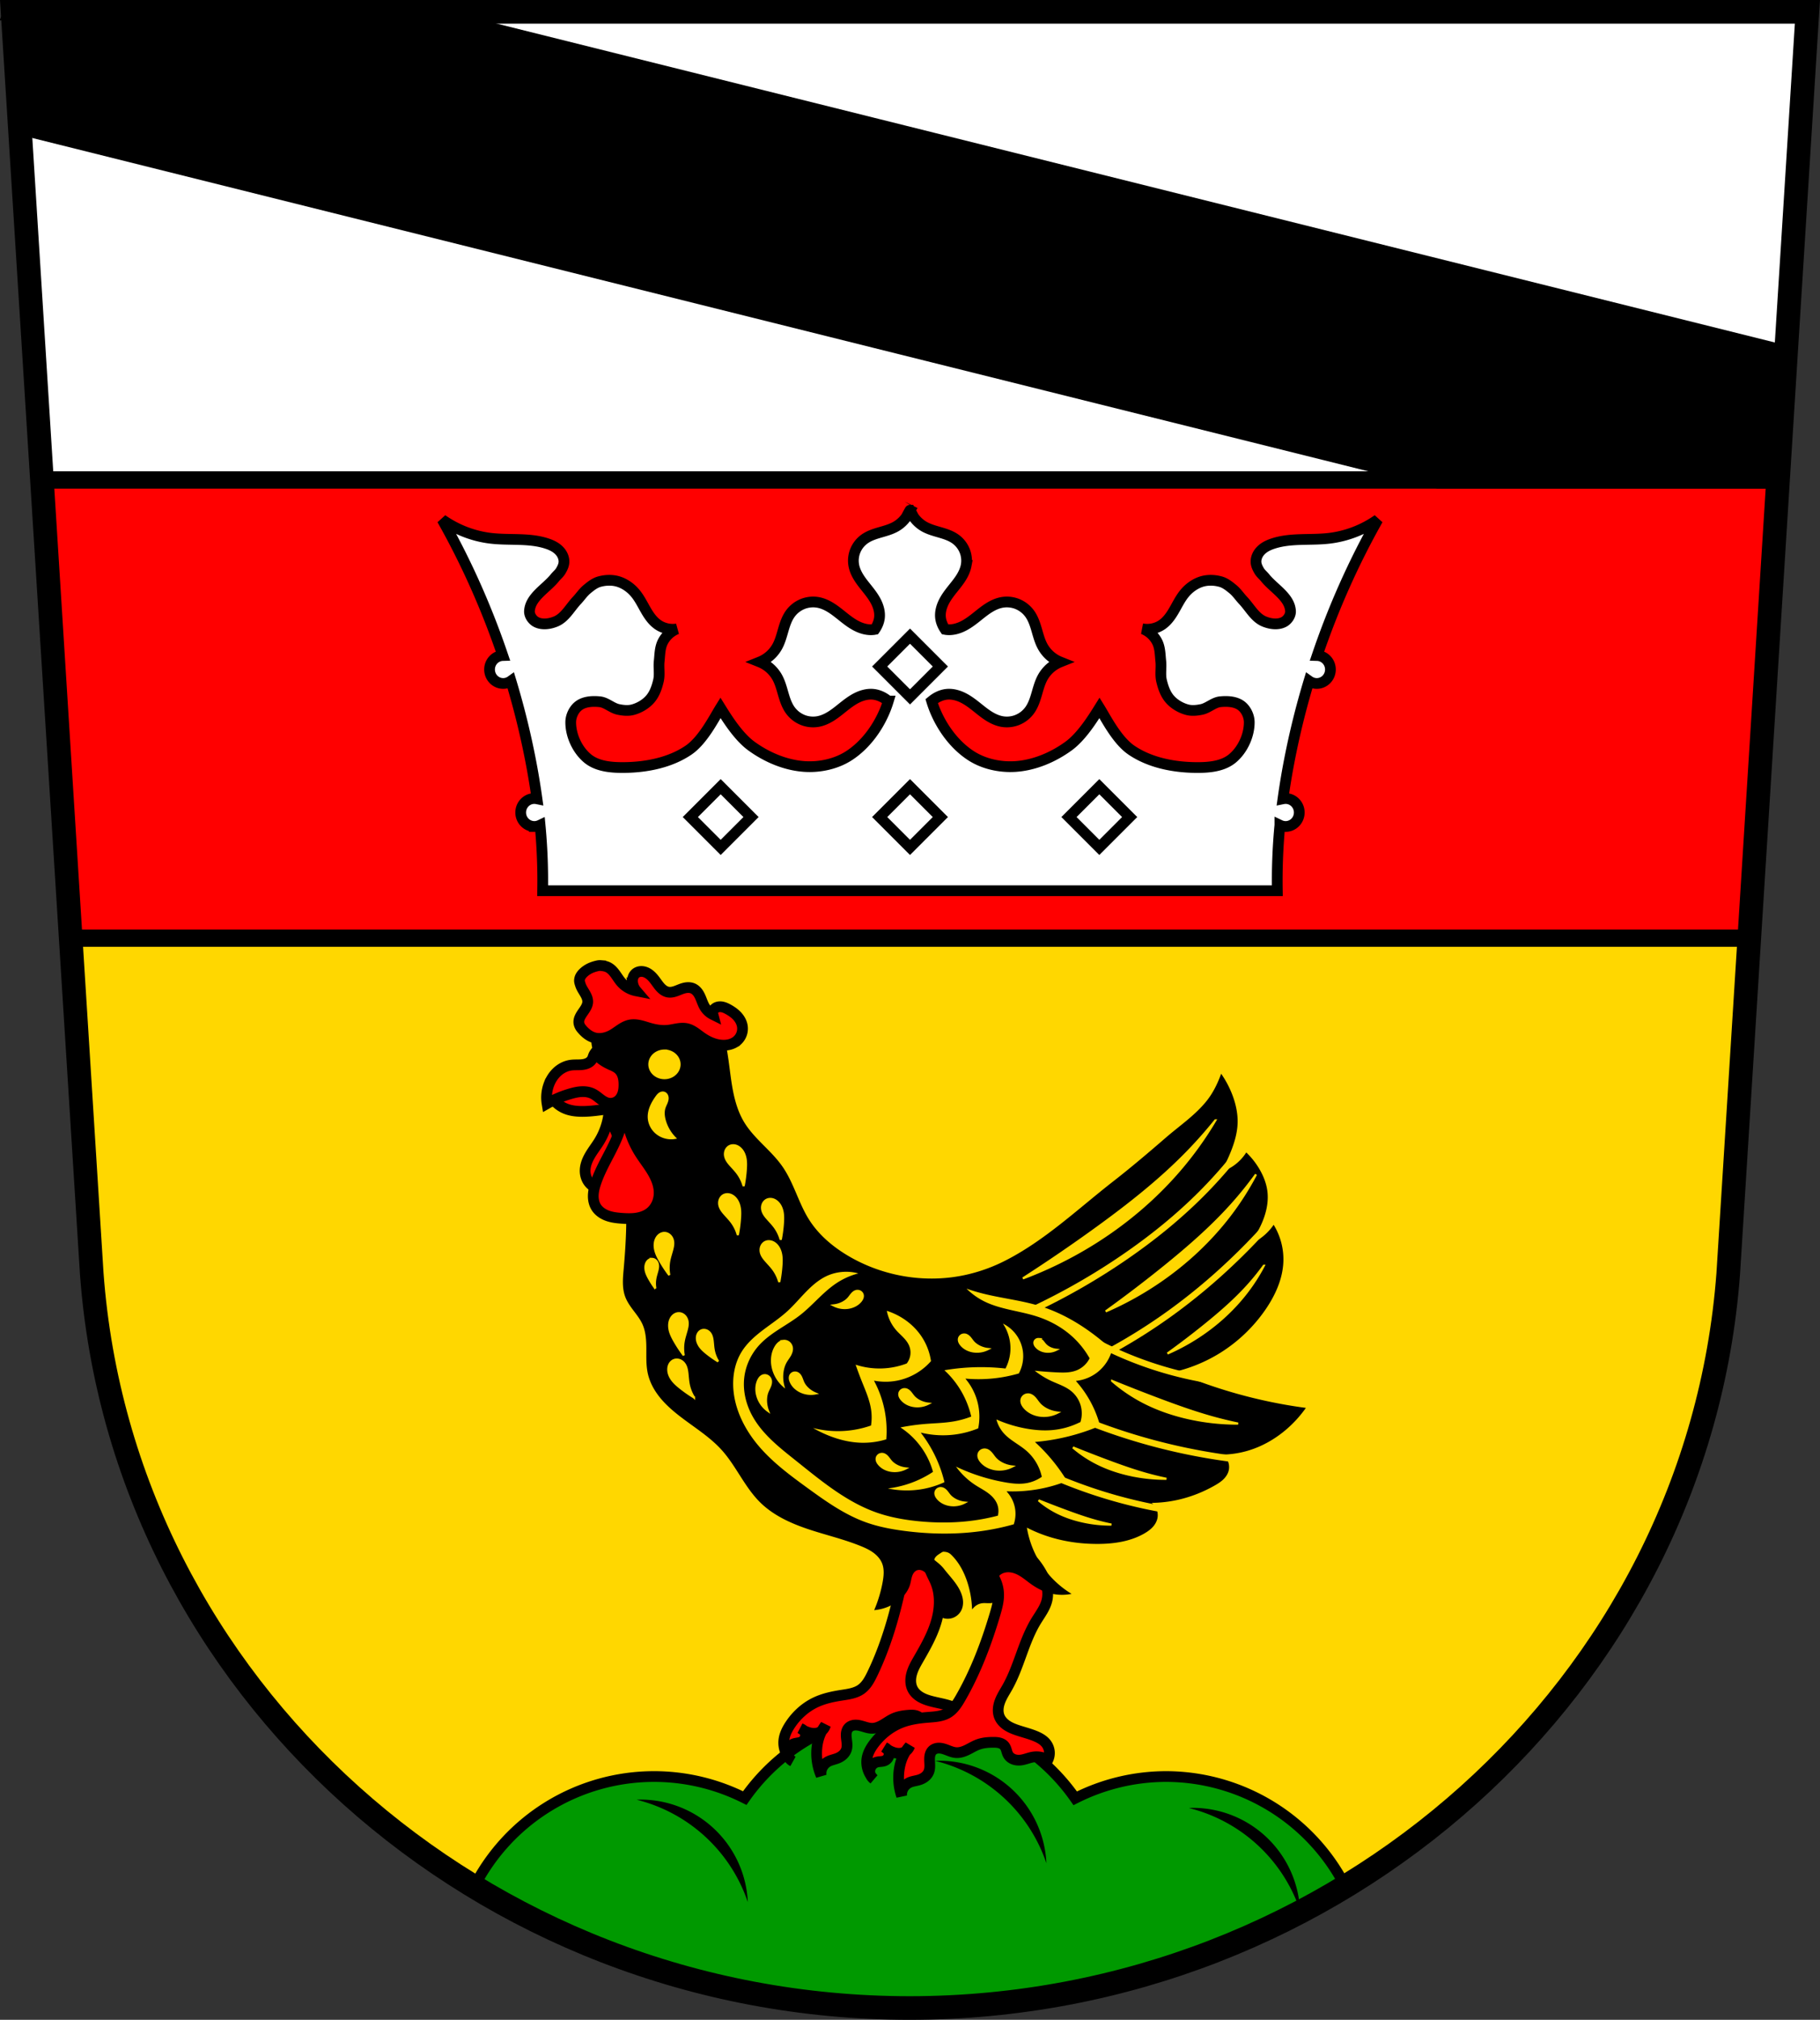
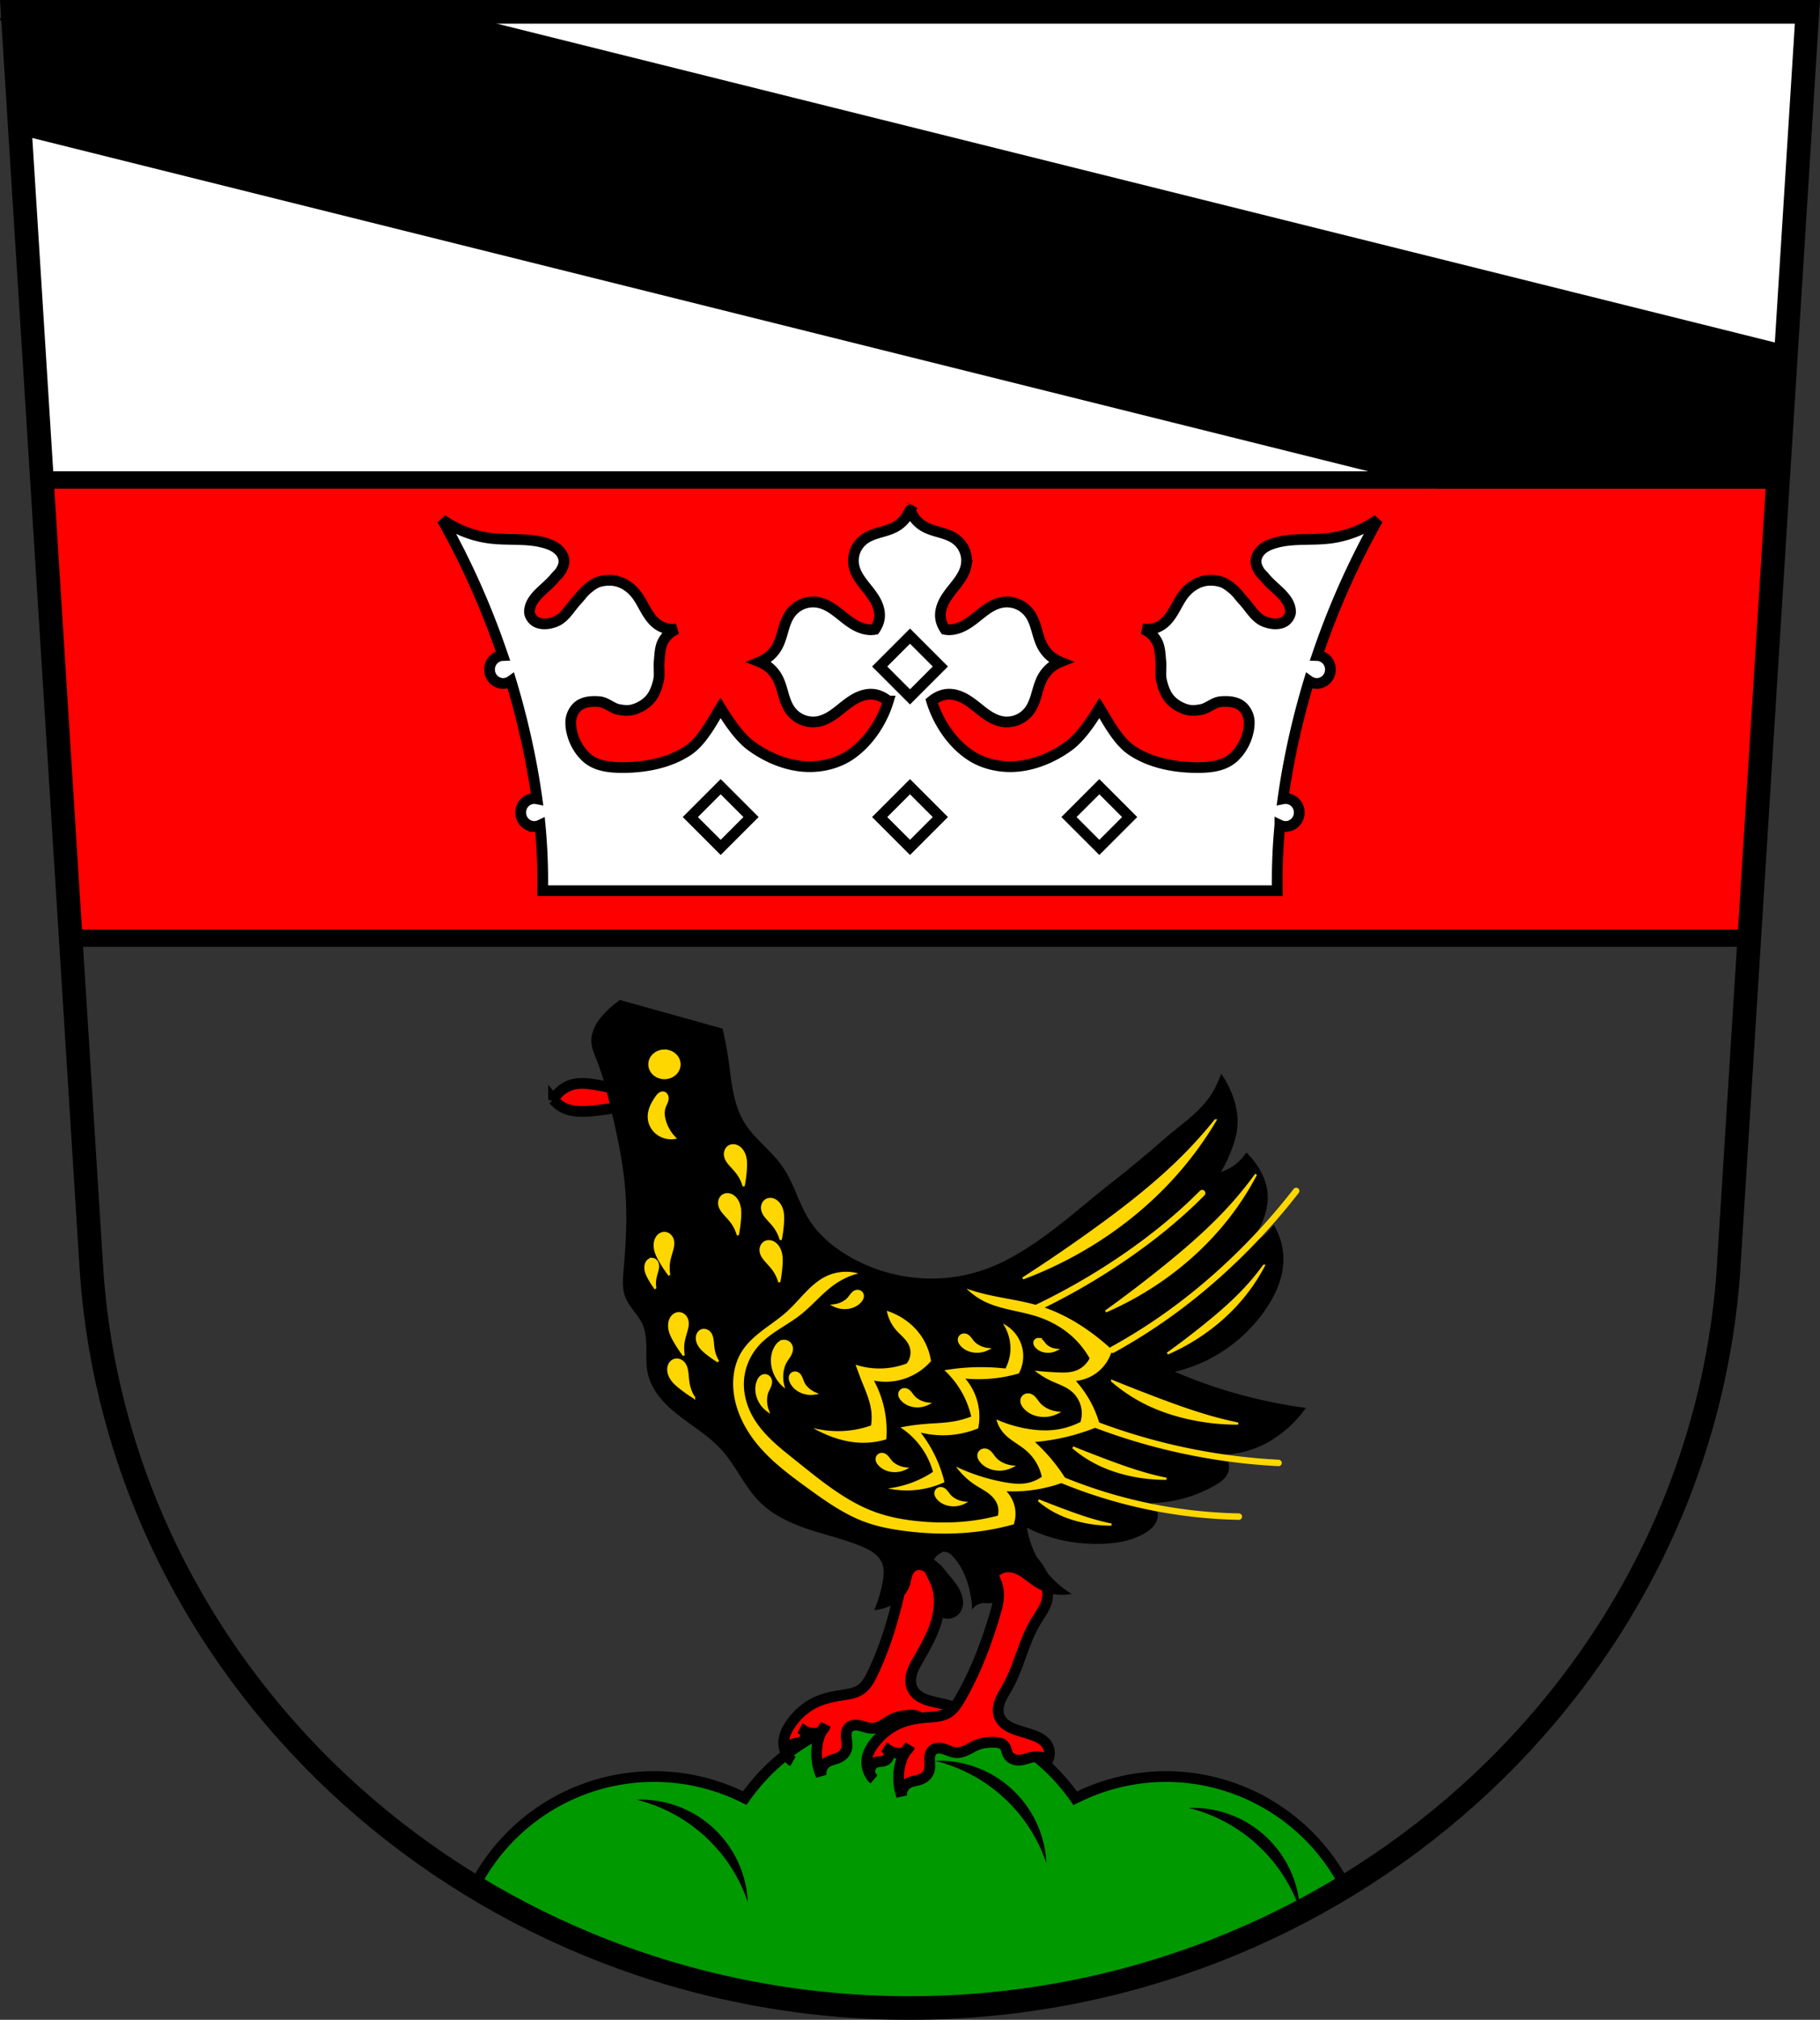
<svg xmlns="http://www.w3.org/2000/svg" viewBox="0 0 848.031 940.551">
  <rect x="0" y="0" width="848.031" height="940.551" fill="#333333" stroke="none" />
  <g fill-rule="evenodd">
-     <path d="m5.856 5.505 36.896 587.61c14.173 192.16 181.18 341.94 381.26 341.94 199.79-.194 366.91-150.07 381.26-341.94l36.896-587.61h-418.16z" fill="gold" />
    <g fill="red" stroke="#000" stroke-width="5">
      <path d="M257.92 512.1a14.222 14.222 0 0 0 5.81 4.236c2.298.9 4.794 1.184 7.262 1.21 3.974.043 7.923-.559 11.861-1.089.854-.115 1.715-.228 2.536-.489.822-.261 1.612-.682 2.184-1.326.46-.518.765-1.169.894-1.85a4.493 4.493 0 0 0-.108-2.058c-.381-1.333-1.329-2.46-2.48-3.232-1.74-1.167-3.87-1.557-5.931-1.937-4.408-.813-8.998-1.695-13.314-.484-3.691 1.036-6.916 3.634-8.714 7.02z" />
-       <path d="M283.94 514.77a40.234 40.234 0 0 0 2.691 11.342c2.15 5.405 5.464 10.32 7.265 15.852.43 1.32.773 2.681.817 4.069.044 1.387-.227 2.81-.951 3.994-.853 1.393-2.279 2.365-3.81 2.934-1.531.569-3.172.768-4.801.892-1.636.125-3.289.177-4.911-.074-1.621-.251-3.22-.822-4.507-1.839a8.008 8.008 0 0 1-2.337-3.053 9.187 9.187 0 0 1-.757-3.779c.024-2.567 1.046-5.03 2.351-7.239 1.305-2.21 2.903-4.235 4.241-6.426a32.314 32.314 0 0 0 4.709-16.672z" />
    </g>
  </g>
  <g stroke="#000" stroke-linecap="round">
    <g stroke-width="8">
      <path d="m19.541 223.46 13.4 213.42h782.15l13.4-213.42H19.541z" fill="red" />
      <path d="m5.855 5.5 13.686 217.96h808.95L842.177 5.5H5.857z" fill="#fff" />
      <path d="m5.855 5.5 3.338 53.17 660.91 164.79h158.38l3.678-58.57L192.921 5.51H5.851z" />
    </g>
    <path d="M424.016 797.201a94.084 94.084 0 0 0-76.998 40.104 94.084 94.084 0 0 0-42.252-10.045 94.084 94.084 0 0 0-83.803 51.328C280 914.39 349.72 935.05 424.01 935.05c74.18-.07 143.85-20.79 202.88-56.62a94.084 94.084 0 0 0-83.626-51.17 94.084 94.084 0 0 0-42.262 10.142 94.084 94.084 0 0 0-76.986-40.2z" fill="#090" stroke-width="5" />
  </g>
  <path d="M437.627 819.9a50.026 50.015 0 0 0-1.848.066 73.36 73.345 0 0 1 51.793 47.646 50.026 50.015 0 0 0-49.945-47.713M298.496 838.005a50.026 50.015 0 0 0-1.848.066 73.36 73.345 0 0 1 51.793 47.646 50.026 50.015 0 0 0-49.945-47.712M555.797 841.85a50.026 50.015 0 0 0-1.848.067 73.36 73.345 0 0 1 51.793 47.646 50.026 50.015 0 0 0-49.945-47.713" />
  <g stroke="#000">
    <g fill-rule="evenodd">
      <path d="m5.856 5.505 36.896 587.61c14.173 192.16 181.18 341.94 381.26 341.94 199.79-.194 366.91-150.07 381.26-341.94l36.896-587.61h-418.16z" fill="none" stroke-width="11" />
      <path d="M424.01 237.6a56.073 56.073 0 0 0-1.695 3.115 15.281 15.281 0 0 1-4.932 4.506c-2.285 1.295-4.855 1.974-7.377 2.707-2.522.733-5.072 1.557-7.203 3.092a12.545 12.545 0 0 0-4.264 5.412 12.366 12.366 0 0 0-.707 6.852c.378 2.054 1.28 3.981 2.393 5.748 1.112 1.767 2.436 3.389 3.738 5.02 1.596 2 3.177 4.04 4.313 6.332 1.136 2.293 1.81 4.881 1.486 7.42-.231 1.812-.963 3.537-1.971 5.061-.046.07-.101.134-.148.203-.16.028-.316.073-.477.094-2.688.343-5.427-.372-7.855-1.574-2.428-1.203-4.587-2.876-6.705-4.566-1.728-1.379-3.447-2.781-5.318-3.959-1.871-1.178-3.912-2.133-6.086-2.533a13.085 13.085 0 0 0-7.254.75 13.269 13.269 0 0 0-5.73 4.514c-1.625 2.257-2.499 4.957-3.275 7.627-.777 2.67-1.494 5.393-2.865 7.813a16.222 16.222 0 0 1-8.07 7.02 16.203 16.203 0 0 1 8.07 7.02c1.371 2.419 2.089 5.142 2.865 7.813.777 2.67 1.651 5.37 3.275 7.627a13.288 13.288 0 0 0 5.73 4.514 13.085 13.085 0 0 0 7.254.75c2.174-.4 4.215-1.355 6.086-2.533 1.871-1.178 3.59-2.58 5.318-3.959 2.118-1.69 4.277-3.364 6.705-4.566 2.428-1.203 5.168-1.917 7.855-1.574 1.918.245 3.747 1.021 5.359 2.088.481.318.94.669 1.387 1.033a48.845 48.845 0 0 1-1.25 3.609c-3.413 8.618-9.354 16.798-17.02 21.785-5.97 3.884-13.574 5.522-20.635 5.08-8.851-.554-17.686-4.287-24.912-9.549-6.124-4.46-11.438-13.02-14.393-17.766-2.954 4.745-8.119 15.08-14.861 19.674-8.51 5.793-19.399 7.949-29.617 8.102-5.969.089-12.785-.375-17.43-4.215-4.748-3.926-7.908-10.679-7.865-16.928.019-2.807 1.455-5.855 3.637-7.555 2.667-2.078 6.54-2.26 9.875-1.926 3.104.311 5.622 2.949 8.68 3.582 2.226.461 4.621.712 6.814.109 3-.825 5.923-2.54 8-4.908 2.061-2.351 3.157-5.533 3.875-8.605.684-2.925.011-6.03.334-9.02.321-2.976.288-6.104 1.592-8.834a12.626 12.626 0 0 1 6.689-6.232c-3.066.501-6.301-.216-8.84-1.961-2.465-1.693-4.203-4.235-5.699-6.826-1.496-2.591-2.819-5.31-4.703-7.631-1.984-2.444-4.59-4.408-7.564-5.461s-6.324-.966-9.326-.139c-2.193.604-4.079 2.122-5.842 3.588-1.762 1.465-3.048 3.448-4.627 5.117-3.146 3.326-5.494 7.944-9.654 9.758-2.905 1.267-6.696 1.798-9.471.256-1.681-.934-3.106-3.053-2.998-5.01.362-6.543 7.739-10.444 11.82-15.492.899-1.112 2.063-2.02 2.787-3.256.715-1.224 1.394-2.563 1.469-4.01.056-1.076-.182-2.159-.631-3.133-.449-.974-1.106-1.842-1.879-2.572-1.546-1.461-3.521-2.36-5.527-3.01-8.324-2.695-17.332-1.404-26.01-2.42-8.108-.95-15.976-3.972-22.695-8.715 11.35 20.12 20.799 41.36 28.24 63.31-3.434.101-6.166 2.979-6.168 6.496 0 3.591 2.843 6.501 6.35 6.502a6.247 6.247 0 0 0 3.623-1.168 372.456 372.456 0 0 1 9.09 36.691 337.1 337.1 0 0 1 3.037 18.19 6.212 6.212 0 0 0-1.238-.125c-3.508 0-6.35 2.912-6.35 6.504 0 3.591 2.843 6.501 6.35 6.502a6.232 6.232 0 0 0 2.68-.613c.039.414.084.828.121 1.242a272.377 272.377 0 0 1 1.076 29.3h342.32a272.396 272.396 0 0 1 1.076-29.3c.038-.415.082-.828.121-1.242a6.228 6.228 0 0 0 2.68.613c3.507 0 6.349-2.911 6.35-6.502 0-3.591-2.842-6.503-6.35-6.504-.416 0-.831.042-1.238.125a338.412 338.412 0 0 1 3.035-18.19 372.081 372.081 0 0 1 9.1-36.691 6.247 6.247 0 0 0 3.623 1.168c3.507 0 6.349-2.911 6.35-6.502-.002-3.517-2.734-6.395-6.168-6.496 7.437-21.953 16.887-43.19 28.24-63.31-6.719 4.743-14.587 7.765-22.695 8.715-8.673 1.016-17.682-.275-26.01 2.42-2.01.65-3.981 1.549-5.527 3.01-.773.73-1.43 1.598-1.879 2.572-.449.974-.687 2.057-.631 3.133.075 1.443.753 2.782 1.469 4.01.724 1.238 1.886 2.144 2.785 3.256 4.081 5.05 11.46 8.949 11.822 15.492.108 1.955-1.319 4.074-3 5.01-2.775 1.542-6.564 1.01-9.469-.256-4.161-1.814-6.508-6.432-9.654-9.758-1.579-1.67-2.865-3.652-4.627-5.117-1.763-1.466-3.649-2.984-5.842-3.588-3-.827-6.352-.914-9.326.139s-5.581 3.02-7.564 5.461c-1.884 2.321-3.207 5.04-4.703 7.631-1.496 2.592-3.234 5.133-5.699 6.826-2.539 1.745-5.774 2.462-8.84 1.961a12.626 12.626 0 0 1 6.689 6.232c1.304 2.73 1.27 5.858 1.592 8.834.323 2.989-.35 6.091.334 9.02.718 3.072 1.814 6.255 3.875 8.605 2.077 2.369 4.997 4.084 8 4.908 2.194.603 4.588.351 6.814-.109 3.057-.633 5.575-3.271 8.68-3.582 3.335-.334 7.208-.152 9.875 1.926 2.182 1.7 3.618 4.747 3.637 7.555.043 6.249-3.119 13-7.867 16.928-4.644 3.84-11.459 4.304-17.428 4.215-10.218-.152-21.11-2.308-29.619-8.102-6.742-4.59-11.905-14.929-14.859-19.674-2.954 4.745-8.269 13.306-14.393 17.766-7.226 5.262-16.06 8.995-24.912 9.549-7.06.442-14.664-1.196-20.635-5.08-7.666-4.987-13.606-13.167-17.02-21.785a49.006 49.006 0 0 1-1.25-3.609c.446-.364.904-.715 1.385-1.033 1.613-1.067 3.441-1.843 5.359-2.088 2.688-.343 5.427.372 7.855 1.574 2.428 1.203 4.587 2.876 6.705 4.566 1.728 1.379 3.447 2.781 5.318 3.959 1.871 1.178 3.912 2.133 6.086 2.533 2.423.446 4.972.179 7.254-.75a13.269 13.269 0 0 0 5.73-4.514c1.625-2.257 2.499-4.957 3.275-7.627.777-2.67 1.494-5.393 2.865-7.813a16.222 16.222 0 0 1 8.07-7.02 16.203 16.203 0 0 1-8.07-7.02c-1.371-2.419-2.089-5.142-2.865-7.813-.777-2.67-1.651-5.37-3.275-7.627a13.288 13.288 0 0 0-5.73-4.514 13.085 13.085 0 0 0-7.254-.75c-2.174.4-4.215 1.355-6.086 2.533-1.871 1.178-3.59 2.58-5.318 3.959-2.118 1.69-4.277 3.364-6.705 4.566-2.428 1.203-5.168 1.917-7.855 1.574-.16-.02-.316-.066-.475-.094-.047-.069-.102-.133-.148-.203-1.01-1.523-1.74-3.249-1.971-5.061-.324-2.538.351-5.127 1.486-7.42 1.136-2.293 2.716-4.332 4.313-6.332 1.302-1.632 2.626-3.254 3.738-5.02 1.112-1.767 2.01-3.695 2.393-5.748a12.367 12.367 0 0 0-.709-6.852 12.534 12.534 0 0 0-4.262-5.412c-2.131-1.535-4.682-2.358-7.203-3.092-2.522-.733-5.092-1.412-7.377-2.707a15.273 15.273 0 0 1-4.941-4.518 56.768 56.768 0 0 0-1.678-3.088l-.008-.014s-.002 0-.002-.002z" fill="#fff" stroke-width="5" />
    </g>
    <g stroke-width="5">
      <path d="m424.02 296.23-14.14 14.14 14.14 14.14 14.14-14.14-14.14-14.14zm-88.22 70.1-14.14 14.14 14.14 14.14 14.14-14.14-14.14-14.14zm88.22 0-14.14 14.14 14.14 14.14 14.14-14.14-14.14-14.14zm88.21 0-14.14 14.14 14.14 14.14 14.14-14.14-14.14-14.14z" fill="#fff" stroke-linecap="round" />
      <g fill="red" fill-rule="evenodd">
        <path d="M410.65 716.25a16.52 16.52 0 0 1 6.873 5.453 16.524 16.524 0 0 1 3.087 8.212c.28 3.134-.342 6.271-1.01 9.346-2.992 13.782-6.991 27.417-13.1 40.13-1.312 2.731-2.81 5.521-5.286 7.266-2.605 1.835-5.913 2.255-9.06 2.746-4.15.647-8.311 1.525-12.11 3.32-4.847 2.291-8.953 6.04-11.907 10.514-1.419 2.149-2.602 4.527-2.897 7.085-.413 3.585 1.069 7.334 3.821 9.667a4.476 4.476 0 0 1-1.649-1.81 4.482 4.482 0 0 1-.443-2.408c.08-.823.394-1.622.897-2.278a4.48 4.48 0 0 1 1.966-1.459c.756-.285 1.572-.358 2.364-.522.462-.096.922-.225 1.34-.445a3.38 3.38 0 0 0 1.375-1.345 3.38 3.38 0 0 0 .411-1.879 3.378 3.378 0 0 0-.689-1.796 3.375 3.375 0 0 0-1.562-1.123 12.42 12.42 0 0 0 3.569 1.79c.837.262 1.706.435 2.583.449.877.014 1.763-.135 2.563-.495a5.206 5.206 0 0 0 2.84-3.305 19.797 19.797 0 0 0-3 5.72 22.332 22.332 0 0 0-1 4.882 26.32 26.32 0 0 0 2.01 12.894 6.284 6.284 0 0 1 .483-3.658 6.287 6.287 0 0 1 2.465-2.745c1.429-.855 3.132-1.103 4.676-1.727.931-.376 1.811-.896 2.544-1.583.732-.688 1.313-1.548 1.61-2.507.289-.935.304-1.934.225-2.91-.079-.976-.25-1.942-.322-2.919-.055-.74-.053-1.491.098-2.218.151-.727.458-1.432.957-1.982.646-.711 1.58-1.12 2.532-1.255.952-.135 1.923-.016 2.86.201 1.873.434 3.687 1.259 5.609 1.251 1.845-.008 3.6-.789 5.191-1.723 1.591-.935 3.087-2.041 4.766-2.807 2.214-1.01 4.664-1.389 7.091-1.567.933-.068 1.877-.107 2.796.063.919.17 1.822.567 2.453 1.256.503.55.807 1.249 1.077 1.944.27.695.519 1.407.94 2.023.66.967 1.715 1.628 2.847 1.927 1.132.299 2.336.253 3.478-.002 1.838-.411 3.525-1.348 5.358-1.779a10.202 10.202 0 0 1 6.93.849 7.304 7.304 0 0 0 .421-3.905 7.31 7.31 0 0 0-1.672-3.553c-1.3-1.502-3.158-2.407-5.04-3.052-3.073-1.054-6.316-1.513-9.449-2.375-1.655-.455-3.292-1.029-4.761-1.916-1.469-.887-2.77-2.107-3.555-3.634-1.131-2.201-1.094-4.855-.426-7.238.667-2.383 1.914-4.556 3.148-6.701 3.163-5.499 6.347-11.06 8.182-17.13 1.835-6.073 2.226-12.791-.177-18.662-.855-2.088-2.046-4.04-2.745-6.181-.349-1.072-.573-2.195-.552-3.323.022-1.128.297-2.263.888-3.224.733-1.192 1.899-2.047 3.076-2.803 1.177-.756 2.412-1.458 3.393-2.455a7.606 7.606 0 0 0 2.157-5.346 7.606 7.606 0 0 0-2.262-5.302 7.609 7.609 0 0 0-5.351-2.143 7.61 7.61 0 0 0-5.296 2.276l-18.625 7.933z" />
        <path d="M456.41 728.14a16.526 16.526 0 0 1 6.442 5.956 16.522 16.522 0 0 1 2.458 8.422c.043 3.146-.814 6.228-1.712 9.243-4.02 13.517-9.04 26.811-16.09 39.03-1.514 2.624-3.219 5.294-5.82 6.847-2.736 1.634-6.07 1.802-9.243 2.054-4.187.332-8.402.893-12.324 2.396-5.01 1.918-9.383 5.347-12.666 9.585-1.577 2.036-2.936 4.318-3.423 6.847-.683 3.543.512 7.394 3.081 9.928a4.482 4.482 0 0 1-1.508-1.929 4.48 4.48 0 0 1-.26-2.434 4.488 4.488 0 0 1 1.067-2.204 4.486 4.486 0 0 1 2.07-1.307c.776-.227 1.595-.238 2.396-.342.468-.061.936-.155 1.369-.342a3.375 3.375 0 0 0 1.473-1.238 3.382 3.382 0 0 0 .551-1.843c0-.65-.194-1.3-.551-1.843a3.375 3.375 0 0 0-1.473-1.238c1.02.863 2.181 1.56 3.423 2.054.815.324 1.669.562 2.542.642.873.08 1.768-.002 2.593-.3a5.205 5.205 0 0 0 3.081-3.081 19.8 19.8 0 0 0-3.423 5.477c-.64 1.537-1.083 3.153-1.369 4.793a26.372 26.372 0 0 0 1.027 13.01 6.29 6.29 0 0 1 .758-3.611 6.282 6.282 0 0 1 2.665-2.551c1.489-.744 3.206-.864 4.793-1.369.957-.305 1.874-.756 2.656-1.387.782-.63 1.426-1.444 1.795-2.379.359-.911.449-1.906.444-2.885-.005-.979-.103-1.956-.101-2.935 0-.742.06-1.491.265-2.204.205-.713.565-1.394 1.104-1.904.698-.661 1.66-.997 2.619-1.06.959-.063 1.919.129 2.836.416 1.835.574 3.581 1.534 5.499 1.671 1.84.132 3.649-.515 5.306-1.327 1.657-.812 3.232-1.802 4.964-2.439 2.284-.84 4.755-1.033 7.189-1.027.935.002 1.88.035 2.784.274.904.239 1.774.703 2.351 1.438.46.586.711 1.307.927 2.02.217.713.412 1.443.784 2.088.586 1.014 1.587 1.753 2.693 2.136 1.106.383 2.31.429 3.469.26 1.864-.271 3.616-1.078 5.477-1.369a10.206 10.206 0 0 1 6.847 1.369 7.308 7.308 0 0 0 .716-3.862 7.302 7.302 0 0 0-1.4-3.669c-1.184-1.595-2.969-2.637-4.793-3.423-2.983-1.287-6.178-2-9.243-3.081-1.622-.571-3.223-1.252-4.627-2.245-1.405-.992-2.612-2.319-3.246-3.917-.453-1.142-.602-2.392-.519-3.617.084-1.225.395-2.428.833-3.575.877-2.295 2.248-4.36 3.451-6.501 5.49-9.773 7.516-21.238 13.351-30.81 1.95-3.199 4.356-6.262 5.135-9.928.433-2.034.332-4.161-.131-6.189-.463-2.028-1.28-3.962-2.265-5.793a33.503 33.503 0 0 0-9.928-11.297l-19.17 6.504z" />
      </g>
    </g>
    <g fill-rule="evenodd">
      <path d="M288.98 466.21a43.77 43.77 0 0 0-7.05 6.111c-1.659 1.781-3.18 3.715-4.271 5.891-1.092 2.175-1.743 4.609-1.605 7.04.158 2.786 1.323 5.399 2.352 7.992 2.984 7.52 4.954 15.398 6.816 23.271 2.897 12.248 5.56 24.597 6.582 37.14 1.013 12.435.404 24.948-.705 37.37-.38 4.259-.798 8.69.705 12.693.881 2.348 2.378 4.409 3.889 6.41 1.511 2 3.069 4 4.104 6.285 1.62 3.577 1.854 7.612 1.867 11.539.013 3.927-.165 7.906.719 11.732.824 3.57 2.556 6.891 4.76 9.818 2.204 2.927 4.874 5.477 7.699 7.811 7.229 5.972 15.593 10.657 21.861 17.631 6.756 7.517 10.71 17.308 17.928 24.383 6.083 5.963 14.08 9.58 22.15 12.283 8.08 2.703 16.425 4.618 24.322 7.809 2.135.863 4.25 1.826 6.109 3.184 1.86 1.358 3.463 3.144 4.299 5.289 1.099 2.82.788 5.978.242 8.955a61.748 61.748 0 0 1-3.631 12.346 20.803 20.803 0 0 0 9.439-3.631c2.784-1.962 5.121-4.712 6.05-7.988.36-1.266.507-2.59.941-3.832.217-.621.508-1.221.912-1.74.404-.519.926-.956 1.535-1.205.85-.348 1.829-.31 2.691.006.862.316 1.614.894 2.229 1.576 1.229 1.365 1.92 3.114 2.826 4.711.984 1.734 2.235 3.311 3.146 5.084a15.308 15.308 0 0 1 1.211 10.65 6.647 6.647 0 0 0 4.666.107 6.646 6.646 0 0 0 3.564-3.01c.668-1.204.943-2.604.902-3.98-.041-1.376-.388-2.731-.902-4.01-1.673-4.149-4.997-7.363-7.746-10.893-3.165-4.064-5.826-3.877-7.455-8.763 4.161.98 8.242-1.699 11.328 1.259 3.879 3.718 6.417 8.658 7.986 13.797a46.076 46.076 0 0 1 1.938 10.893 7.043 7.043 0 0 1 4.357-2.178c1.124-.12 2.259.036 3.389 0 .579-.018 1.161-.087 1.709-.273.548-.186 1.063-.496 1.438-.938.447-.528.67-1.222.715-1.912.045-.691-.078-1.381-.258-2.049-.36-1.336-.957-2.643-.941-4.03 0-.89.283-1.772.754-2.527a5.487 5.487 0 0 1 1.91-1.83c1.134-.655 2.475-.909 3.783-.836 1.308.073 2.585.463 3.77 1.021 2.37 1.117 4.36 2.883 6.486 4.414 2.441 1.759 5.111 3.234 7.988 4.115a21.736 21.736 0 0 0 9.439.727 45.143 45.143 0 0 1-12.828-12.588 45.2 45.2 0 0 1-7.262-18.881 65.827 65.827 0 0 0 9.439 4.115c7.836 2.709 16.16 3.921 24.449 3.873 7.366-.043 14.931-1.144 21.301-4.842 1.327-.771 2.602-1.656 3.65-2.777 1.048-1.121 1.864-2.494 2.16-4a6.742 6.742 0 0 0-.697-4.498 6.761 6.761 0 0 0-3.418-3.01 58.576 58.576 0 0 0 14.281-1.453c5.849-1.335 11.486-3.573 16.703-6.535 1.352-.768 2.686-1.591 3.822-2.652 1.136-1.061 2.073-2.38 2.471-3.883a6.524 6.524 0 0 0-.793-5.107 6.529 6.529 0 0 0-4.291-2.881 44.074 44.074 0 0 0 15.01-1.938c6.323-1.965 12.167-5.362 17.19-9.682a54.07 54.07 0 0 0 8.473-9.199 232.957 232.957 0 0 1-61.754-17.356 70.606 70.606 0 0 0 22.32-8.984 71.194 71.194 0 0 0 21.06-20.07c4.536-6.59 8.01-14.184 8.283-22.18a30.159 30.159 0 0 0-4.07-16.14 25.512 25.512 0 0 1-3.229 3.65 25.639 25.639 0 0 1-9.967 5.756c3.03-3.363 5.5-7.22 7.299-11.371 1.968-4.543 3.13-9.545 2.527-14.459-.419-3.415-1.677-6.69-3.369-9.686a35.363 35.363 0 0 0-5.896-7.721 22.368 22.368 0 0 1-6.04 6.04 22.289 22.289 0 0 1-6.877 3.09 75.1 75.1 0 0 0 5.193-10.529c1.631-4.089 2.907-8.375 3.088-12.773.185-4.497-.785-8.991-2.387-13.197a45.072 45.072 0 0 0-4.631-8.982c-1.567 4.145-3.587 8.178-6.318 11.65-5.396 6.859-12.833 11.835-19.43 17.549-7.992 6.923-16.06 13.765-24.403 20.267-16.569 12.917-32.1 27.779-50.878 37.2-7.621 3.823-15.95 6.428-24.447 7.523-16.636 2.146-33.948-1.399-48.42-9.873-7.442-4.356-14.233-10.08-18.805-17.396-4.837-7.737-7.03-16.945-12.225-24.445-5.199-7.505-13.13-12.884-17.865-20.688-2.704-4.452-4.249-9.519-5.258-14.629-1.01-5.11-1.506-10.306-2.264-15.459a152.737 152.737 0 0 0-2.586-13.398zm278.11 55.41a164.266 164.266 0 0 1-16.432 22.936c-11.73 13.711-25.716 25.455-41.08 34.918a185.182 185.182 0 0 1-32.18 15.746 739.276 739.276 0 0 0 34.576-23.621c14.705-10.67 29.06-21.924 41.764-34.916 4.692-4.8 9.15-9.828 13.352-15.06zm18.938 25.17a134.042 134.042 0 0 1-12.432 19.396c-8.987 11.676-19.898 21.842-32.03 30.21a151.243 151.243 0 0 1-25.578 14.201 602.897 602.897 0 0 0 27.2-20.723c11.542-9.322 22.777-19.11 32.586-30.24 3.623-4.112 7.05-8.4 10.252-12.846zm3.631 42.539a85.908 85.908 0 0 1-7.969 12.424c-5.761 7.48-12.754 13.993-20.527 19.352a97.335 97.335 0 0 1-16.395 9.1 387.386 387.386 0 0 0 17.434-13.273c7.397-5.971 14.598-12.239 20.885-19.369a107.86 107.86 0 0 0 6.572-8.229z" />
-       <path d="M279.87 449.62a4.275 4.275 0 0 0-1.281.084c-1.659.357-3.324.894-4.768 1.787-1.224.758-2.39 1.727-3.16 2.943a4.312 4.312 0 0 0-.656 2.063c-.035.717.229 1.422.447 2.105.866 2.713 3.412 4.992 3.395 7.84-.02 3.389-4.03 5.895-4.149 9.283-.038 1.095.443 2.233 1.129 3.088 1.807 2.255 4.332 4.329 7.299 4.678 2.383.28 4.815-.354 6.924-1.498 1.42-.771 2.704-1.762 4.051-2.654 1.347-.892 2.787-1.696 4.369-2.023 1.564-.324 3.193-.164 4.752.184 1.558.348 3.068.882 4.605 1.314 2.735.77 5.593 1.224 8.42.936 1.473-.15 2.918-.501 4.381-.732 1.462-.231 2.969-.342 4.414-.018 1.278.287 2.461.906 3.555 1.627 1.094.721 2.114 1.547 3.184 2.303 2.776 1.963 5.967 3.47 9.355 3.744 1.337.108 2.696.02 3.988-.338 1.292-.358 2.515-.994 3.496-1.908a7.438 7.438 0 0 0 1.98-3.082 7.49 7.49 0 0 0 .266-3.654c-.304-1.713-1.208-3.283-2.391-4.559-1.183-1.275-2.636-2.274-4.158-3.115-1.084-.599-2.243-1.132-3.479-1.213a4.17 4.17 0 0 0-1.822.268 3.127 3.127 0 0 0-1.436 1.133 2.794 2.794 0 0 0-.375 2.246 9.34 9.34 0 0 1-3.742-3.369c-.95-1.505-1.447-3.243-2.18-4.865-.367-.811-.798-1.601-1.359-2.291-.561-.691-1.261-1.283-2.076-1.639-.82-.358-1.734-.467-2.627-.404-.893.063-1.767.294-2.611.592-1.042.368-2.047.84-3.1 1.174-1.053.334-2.178.53-3.264.324-1.095-.207-2.083-.812-2.904-1.564-.821-.753-1.493-1.652-2.148-2.553-.724-.994-1.437-2-2.279-2.896-.842-.896-1.823-1.686-2.959-2.156-.796-.329-1.666-.497-2.523-.42-.858.077-1.701.406-2.342.98-.581.521-.982 1.23-1.189 1.982-.207.753-.227 1.549-.121 2.322a7.305 7.305 0 0 0 1.684 3.742 12.535 12.535 0 0 1-6.924-3.93c-1.024-1.147-1.824-2.472-2.723-3.719-.899-1.247-1.936-2.457-3.266-3.205-1.104-.621-2.421-.82-3.682-.936zm-2.699 40.814c-.206.279-.38.582-.521.898-.257.577-.398 1.204-.688 1.766-.414.805-1.117 1.439-1.916 1.863-.799.425-1.692.649-2.59.764-1.795.229-3.628.027-5.42.277-2.317.324-4.5 1.414-6.246 2.971-1.746 1.557-3.062 3.568-3.92 5.744a17.392 17.392 0 0 0-.969 9.197 50.534 50.534 0 0 1 10.893-4.598c1.707-.495 3.451-.901 5.227-.979 1.775-.077 3.592.188 5.184.979 1.274.633 2.36 1.577 3.494 2.436 1.134.859 2.37 1.656 3.768 1.92 1.609.304 3.341-.162 4.6-1.209 1.055-.878 1.767-2.121 2.168-3.434.401-1.313.506-2.698.494-4.07-.001-1.216-.112-2.442-.439-3.613-.328-1.171-.893-2.293-1.74-3.166-1.368-1.409-3.317-2.044-5.082-2.904a19.83 19.83 0 0 1-6.295-4.842zm14.24 23.371a54.261 54.261 0 0 1-3.742 15.533c-2.996 7.405-7.617 14.12-10.11 21.707-.592 1.807-1.062 3.67-1.121 5.57-.059 1.9.314 3.849 1.309 5.469 1.186 1.931 3.177 3.269 5.307 4.04 2.13.774 4.41 1.032 6.67 1.197 2.274.166 4.57.245 6.824-.096 2.254-.34 4.479-1.12 6.275-2.523 1.401-1.095 2.508-2.552 3.236-4.174.728-1.622 1.078-3.406 1.066-5.184-.024-3.528-1.444-6.91-3.262-9.934-1.817-3.02-4.04-5.784-5.906-8.779a43.654 43.654 0 0 1-6.551-22.83z" fill="red" stroke-width="5" />
    </g>
  </g>
  <g fill-rule="evenodd">
    <g fill="gold">
      <path d="M309.604 489.22a7.02 6.415 0 0 0-7.02 6.415 7.02 6.415 0 0 0 7.02 6.414 7.02 6.415 0 0 0 7.019-6.414 7.02 6.415 0 0 0-7.02-6.414zm-.804 19.54c-.19 0-.38.03-.56.07-.36.1-.7.27-1.01.49-.61.45-1.07 1.07-1.5 1.69-1.02 1.46-1.94 3.01-2.58 4.67-.64 1.67-.98 3.47-.81 5.25.21 2.16 1.18 4.23 2.66 5.81 2.37 2.52 6.04 3.75 9.45 3.15a18.975 18.975 0 0 1-4.6-7.75c-.63-2.04-.9-4.26-.25-6.29.25-.77.63-1.5.94-2.25.3-.75.55-1.54.52-2.35-.03-.53-.17-1.06-.46-1.5-.29-.44-.73-.78-1.24-.92-.18-.05-.37-.07-.56-.07zm257.5 12.95c-4.2 5.23-8.66 10.26-13.35 15.06-12.7 12.99-27.06 24.25-41.76 34.92a747.383 747.383 0 0 1-34.58 23.62c11.2-4.2 22-9.48 32.18-15.75 15.36-9.46 29.35-21.21 41.08-34.92 6.12-7.15 11.63-14.84 16.43-22.93zm-224.96 11.61c-.47.03-.93.15-1.35.35-.87.42-1.55 1.2-1.9 2.1-.35.91-.39 1.92-.15 2.86.37 1.51 1.36 2.78 2.39 3.94 1.1 1.24 2.27 2.43 3.25 3.76 1.33 1.8 2.33 3.84 2.91 5.99.51-2.6.85-5.23 1.03-7.87.11-1.7.16-3.41-.16-5.08s-1.02-3.31-2.24-4.5c-.66-.66-1.48-1.18-2.39-1.42-.45-.12-.92-.17-1.39-.13zm243.9 13.56c-3.21 4.44-6.63 8.73-10.25 12.84-9.81 11.13-21.05 20.92-32.59 30.24a607.135 607.135 0 0 1-27.2 20.72c8.96-3.89 17.54-8.65 25.58-14.2 12.13-8.36 23.04-18.53 32.03-30.21 4.69-6.09 8.85-12.59 12.43-19.39zm-246.61 9.22c-.47.04-.92.15-1.35.35-.87.42-1.55 1.21-1.9 2.11-.35.9-.38 1.92-.15 2.86.37 1.5 1.37 2.77 2.39 3.93 1.1 1.25 2.27 2.44 3.26 3.77 1.33 1.79 2.32 3.84 2.91 5.99.5-2.6.85-5.23 1.02-7.87.12-1.7.16-3.42-.16-5.09s-1.02-3.3-2.23-4.5c-.67-.66-1.49-1.17-2.39-1.41a4.42 4.42 0 0 0-1.4-.14zm20 2.21c-.47.03-.93.15-1.35.35-.88.42-1.56 1.2-1.91 2.1-.35.91-.38 1.92-.15 2.86.37 1.51 1.37 2.78 2.4 3.94 1.1 1.24 2.26 2.43 3.25 3.76 1.33 1.8 2.32 3.84 2.91 5.99.51-2.6.85-5.23 1.03-7.87.11-1.7.15-3.41-.16-5.08-.32-1.67-1.03-3.31-2.24-4.5-.66-.66-1.48-1.18-2.39-1.42-.45-.12-.93-.16-1.39-.13zm-49.09 15.81c-.94.01-1.85.4-2.56 1.01s-1.22 1.44-1.53 2.32c-.57 1.6-.49 3.38-.04 5.02.44 1.65 1.23 3.17 2.08 4.65 1.31 2.3 2.77 4.51 4.37 6.63-.42-2.2-.42-4.47-.01-6.66.31-1.63.84-3.21 1.28-4.81.41-1.5.76-3.07.43-4.59-.2-.95-.68-1.85-1.39-2.5-.71-.66-1.66-1.07-2.63-1.07zm48.4 3.87c-.47.04-.93.15-1.35.35-.87.42-1.55 1.2-1.9 2.11-.35.9-.38 1.92-.15 2.86.37 1.5 1.37 2.77 2.4 3.93 1.09 1.25 2.26 2.43 3.25 3.77 1.33 1.79 2.32 3.84 2.91 5.99.5-2.6.85-5.23 1.02-7.88.12-1.69.16-3.41-.16-5.08s-1.02-3.3-2.23-4.5c-.67-.66-1.49-1.17-2.39-1.41a4.42 4.42 0 0 0-1.4-.14zm-54.15 8.23c-.65.01-1.28.29-1.76.72-.49.43-.83 1-1.04 1.62-.38 1.12-.33 2.36-.03 3.51.31 1.15.85 2.23 1.42 3.27.9 1.61 1.9 3.17 2.99 4.65a12.86 12.86 0 0 1 0-4.67c.2-1.14.57-2.25.87-3.38.28-1.05.51-2.15.29-3.22-.13-.65-.45-1.28-.93-1.74a2.63 2.63 0 0 0-1.81-.76zm285.08 3.2c-2.05 2.84-4.25 5.59-6.57 8.22-6.29 7.13-13.49 13.4-20.89 19.37-5.68 4.59-11.49 9.02-17.43 13.28 5.74-2.5 11.24-5.55 16.39-9.1 7.78-5.36 14.77-11.87 20.53-19.35 3.01-3.9 5.68-8.06 7.97-12.42zm-189.46 11.7c-.16.01-.32.03-.48.07-.83.2-1.52.78-2.07 1.43-.56.64-1.02 1.37-1.59 2-.73.81-1.62 1.45-2.58 1.96-1.31.69-2.76 1.13-4.24 1.29 2.14 1.1 4.65 1.49 7.02 1.08 2.12-.37 4.16-1.38 5.53-3.03.35-.42.65-.88.84-1.39.19-.51.26-1.07.13-1.6-.15-.63-.59-1.18-1.16-1.5-.42-.23-.91-.34-1.4-.31zm-83.13 10.38c-.93 0-1.85.39-2.56 1-.71.62-1.22 1.44-1.53 2.32-.56 1.61-.48 3.38-.04 5.03.45 1.64 1.24 3.16 2.08 4.64 1.32 2.3 2.78 4.51 4.37 6.63-.41-2.2-.41-4.47 0-6.66.3-1.63.83-3.21 1.27-4.81.42-1.5.76-3.07.43-4.59-.2-.95-.67-1.84-1.38-2.5-.71-.66-1.67-1.07-2.64-1.06zm2.32 19.62zm9.42-11.84c-.4 0-.8.07-1.17.22-.73.29-1.31.87-1.67 1.57-.36.69-.5 1.48-.47 2.26.06 1.41.67 2.76 1.51 3.89.85 1.14 1.92 2.08 3.02 2.96 1.72 1.37 3.52 2.64 5.39 3.78-.99-1.57-1.68-3.32-2.04-5.15-.27-1.35-.34-2.74-.49-4.11-.14-1.28-.36-2.61-1.07-3.68-.45-.67-1.08-1.22-1.83-1.51a3.69 3.69 0 0 0-1.18-.23zm121.39 2.16c-.48-.03-.98.08-1.4.31-.57.32-1 .87-1.16 1.5-.13.53-.06 1.09.13 1.6s.49.97.84 1.39c1.37 1.65 3.41 2.67 5.53 3.03 2.37.41 4.88.02 7.02-1.08-1.48-.15-2.93-.6-4.24-1.29-.96-.51-1.85-1.15-2.58-1.96-.57-.63-1.03-1.36-1.58-2-.56-.65-1.25-1.22-2.08-1.43-.15-.03-.32-.06-.48-.07zm34.54 2.09c-.37-.02-.74.05-1.06.23-.42.23-.75.64-.87 1.11-.09.39-.04.81.1 1.19.14.38.37.72.63 1.03 1.04 1.23 2.57 1.98 4.15 2.24 1.79.31 3.66.02 5.28-.8-1.11-.11-2.2-.44-3.19-.95-.72-.38-1.39-.85-1.93-1.45-.43-.47-.78-1.01-1.2-1.49-.42-.47-.94-.9-1.55-1.06-.12-.03-.24-.04-.36-.05zm-118.89.87c-.79.08-1.53.45-2.15.95-.61.5-1.1 1.14-1.51 1.82-1.6 2.65-2 5.93-1.46 8.98.62 3.44 2.4 6.65 4.99 8.99-.52-2.08-.63-4.26-.32-6.38.22-1.55.68-3.07 1.43-4.45.6-1.08 1.38-2.05 2-3.12.61-1.07 1.07-2.29.94-3.52a3.77 3.77 0 0 0-1.29-2.45c-.72-.61-1.69-.92-2.63-.82zm-49.68 8.71c-.49-.01-.97.08-1.42.26-.87.35-1.58 1.05-2.01 1.88-.43.83-.6 1.79-.56 2.72.06 1.7.8 3.32 1.82 4.68 1.02 1.37 2.32 2.49 3.65 3.55a63.53 63.53 0 0 0 6.5 4.54 18.123 18.123 0 0 1-2.46-6.18c-.32-1.63-.41-3.29-.59-4.94-.17-1.54-.43-3.14-1.3-4.42-.54-.81-1.31-1.47-2.21-1.82-.45-.17-.94-.27-1.42-.27zm7.98 17.63.01.01v-.01h-.01zm47.01-11.6c-.16.01-.32.03-.48.06-.63.14-1.2.55-1.53 1.11-.27.47-.37 1.03-.33 1.57.03.54.2 1.07.41 1.57.85 1.97 2.52 3.52 4.44 4.47 2.16 1.07 4.67 1.41 7.04.96-1.37-.57-2.64-1.4-3.7-2.44-.78-.76-1.45-1.63-1.92-2.61-.36-.77-.6-1.59-.95-2.37s-.85-1.52-1.58-1.95c-.42-.25-.91-.38-1.4-.37zm-14.08 1.23c-.18 0-.37.02-.55.07-.62.15-1.16.52-1.59.98-.42.47-.73 1.03-.98 1.61-.97 2.3-.93 4.94-.18 7.32.84 2.66 2.58 5.04 4.86 6.65-.63-1.6-.95-3.33-.94-5.05.02-1.26.2-2.53.65-3.7.35-.93.86-1.79 1.22-2.71.37-.92.6-1.94.37-2.9-.18-.73-.63-1.4-1.26-1.81-.47-.31-1.03-.48-1.6-.46zm161.92 2.69c4.29 3.72 9.01 6.94 14.03 9.59 6.93 3.65 14.42 6.2 22.08 7.87 7.41 1.62 15.01 2.42 22.59 2.4-4.02-.84-8.02-1.81-11.98-2.91-8.58-2.4-16.99-5.42-25.33-8.56-7.17-2.7-14.3-5.5-21.39-8.39zm-96.56 3.82c-.49-.03-.98.07-1.4.31-.57.31-1 .87-1.16 1.5-.13.52-.06 1.09.13 1.6.19.5.49.96.84 1.38 1.37 1.65 3.41 2.67 5.53 3.03 2.37.41 4.87.03 7.02-1.08-1.48-.15-2.93-.59-4.24-1.28-.96-.51-1.86-1.16-2.58-1.96-.57-.64-1.03-1.36-1.59-2.01-.55-.64-1.24-1.22-2.07-1.42-.16-.04-.32-.06-.48-.07zm57.54 2.45c-.61-.03-1.22.1-1.75.4-.7.39-1.24 1.08-1.43 1.86-.16.66-.08 1.37.16 2.01.23.64.61 1.21 1.04 1.73 1.71 2.06 4.24 3.34 6.87 3.8 2.96.51 6.07.03 8.73-1.35-1.84-.2-3.64-.75-5.27-1.61-1.2-.64-2.3-1.45-3.2-2.46-.71-.79-1.28-1.7-1.97-2.51-.69-.8-1.55-1.53-2.58-1.78-.2-.05-.4-.08-.6-.09zm20.73 24.66c3.19 2.74 6.69 5.11 10.42 7.06 5.15 2.7 10.71 4.58 16.39 5.81a78.2 78.2 0 0 0 16.78 1.76c-2.99-.61-5.96-1.33-8.9-2.14-6.37-1.77-12.61-3.99-18.81-6.31-5.32-1.99-10.62-4.05-15.88-6.18zM458.95 675c-.57-.03-1.14.09-1.64.37-.66.37-1.16 1.01-1.34 1.74-.15.62-.07 1.27.15 1.87.22.59.57 1.13.98 1.62 1.59 1.92 3.96 3.11 6.42 3.54 2.76.48 5.67.03 8.16-1.26-1.72-.18-3.41-.7-4.93-1.51-1.12-.59-2.15-1.34-2.99-2.28-.66-.74-1.19-1.59-1.84-2.34-.65-.76-1.45-1.43-2.42-1.67-.18-.04-.37-.07-.55-.08zm-47.85 2.04c-.49-.03-.98.08-1.41.31-.56.32-1 .87-1.15 1.5-.13.52-.06 1.09.12 1.6.19.51.5.97.85 1.38 1.37 1.65 3.41 2.67 5.52 3.04 2.38.4 4.88.02 7.02-1.08-1.48-.16-2.92-.6-4.24-1.29-.96-.51-1.85-1.15-2.57-1.96-.57-.63-1.03-1.36-1.59-2-.56-.65-1.25-1.23-2.07-1.43-.16-.04-.32-.06-.48-.07zm27.38 15.92c-.48-.03-.98.07-1.4.31-.57.31-1 .87-1.16 1.5-.13.52-.06 1.09.13 1.6.19.5.5.96.84 1.38 1.38 1.65 3.41 2.67 5.53 3.03 2.37.41 4.88.03 7.02-1.08-1.48-.15-2.93-.59-4.24-1.29-.96-.5-1.85-1.15-2.58-1.95-.57-.64-1.02-1.36-1.58-2.01-.56-.64-1.25-1.22-2.08-1.42-.15-.04-.32-.06-.48-.07zm45.44 5.68c2.48 2.12 5.21 3.95 8.11 5.46 4.02 2.08 8.35 3.53 12.78 4.48 4.29.93 8.68 1.38 13.06 1.37-2.32-.48-4.63-1.03-6.92-1.66-4.97-1.36-9.83-3.08-14.66-4.88-4.14-1.53-8.27-3.13-12.37-4.77z" stroke="gold" />
      <path d="M394.37 591.72c-3.265-.019-6.535.675-9.488 2.07-3.741 1.768-6.903 4.558-9.787 7.525-2.884 2.967-5.549 6.151-8.609 8.936-3.528 3.21-7.532 5.844-11.328 8.732-3.796 2.888-7.449 6.102-9.975 10.148-3.465 5.552-4.561 12.373-3.873 18.881.993 9.402 5.532 18.18 11.619 25.418 6.537 7.768 14.784 13.881 22.996 19.85 8.515 6.188 17.22 12.377 27.11 15.975 5.858 2.131 12.02 3.308 18.203 4.115 12.407 1.621 25.04 1.778 37.412-.096 4.757-.721 9.47-1.741 14.1-3.051a15.722 15.722 0 0 0 .727-7.746 15.734 15.734 0 0 0-3.389-7.504 69.128 69.128 0 0 0 27.836-5.084 82.903 82.903 0 0 0-14.545-18.02 99.418 99.418 0 0 0 29.797-7.639 51.409 51.409 0 0 0-5.082-12.588 51.418 51.418 0 0 0-5.811-8.229 19.992 19.992 0 0 0 9.199-3.873 20.08 20.08 0 0 0 7.262-11.137 107.828 107.828 0 0 0-8.957-7.504c-7.488-5.611-15.763-10.263-24.689-13.07-9.23-2.903-18.976-3.792-28.322-6.295a84.492 84.492 0 0 1-8.23-2.662 32.223 32.223 0 0 0 9.721 7.516c7.809 3.922 16.842 4.498 25.14 7.25 5.765 1.913 11.196 4.909 15.717 8.967a40.194 40.194 0 0 1 8.01 9.914 11.132 11.132 0 0 1-5.568 5.084c-2.8 1.154-5.93 1.109-8.955.969-4.04-.187-8.08-.51-12.1-.969a39.8 39.8 0 0 0 9.439 6.05c3.064 1.4 6.367 2.446 8.957 4.6a12.97 12.97 0 0 1 4.09 6.162c.726 2.392.735 4.997.025 7.395a35.323 35.323 0 0 1-12.83 3.631c-3.55.304-7.131.066-10.65-.484a60.333 60.333 0 0 1-15.977-4.842 16.172 16.172 0 0 0 3.873 7.746c3.02 3.331 7.284 5.251 10.65 8.23a21.949 21.949 0 0 1 6.779 11.377 17.12 17.12 0 0 1-6.537 2.662c-3.338.602-6.772.198-10.111-.398a88.82 88.82 0 0 1-13.367-3.475 88.165 88.165 0 0 1-10.895-4.598 34.628 34.628 0 0 0 10.41 10.408c1.814 1.164 3.737 2.157 5.484 3.418 1.748 1.261 3.342 2.835 4.197 4.813a8.35 8.35 0 0 1 .484 5.082 95.515 95.515 0 0 1-9.441 1.938c-9.199 1.407-18.581 1.46-27.836.484-6.226-.656-12.428-1.782-18.344-3.83-14.225-4.925-26.05-14.865-37.816-24.25-7.687-6.13-15.725-12.373-20.332-21.06-2.758-5.2-4.15-11.192-3.486-17.04.615-5.418 2.997-10.606 6.633-14.67 5.362-5.994 13.04-9.315 19.365-14.281 5.991-4.703 10.778-10.893 17.19-15.01a33.125 33.125 0 0 1 11.377-4.598 21.8 21.8 0 0 0-7.455-1.346zm18.221 17.965a19.609 19.609 0 0 0 4.793 10.27c1.023 1.138 2.175 2.151 3.23 3.26 1.055 1.108 2.026 2.334 2.588 3.758a7.806 7.806 0 0 1 .473 3.9 7.803 7.803 0 0 1-1.498 3.631 35.33 35.33 0 0 1-11.127 2.225c-4.47.16-8.97-.54-13.18-2.053a185.083 185.083 0 0 0 3.424 9.242c1.656 4.131 3.478 8.26 4.107 12.666a24.244 24.244 0 0 1 0 6.848 46.279 46.279 0 0 1-11.98 2.396 46.399 46.399 0 0 1-17.973-2.396 56.33 56.33 0 0 0 10.783 5.648c4.805 1.887 9.902 3.113 15.06 3.252a37 37 0 0 0 12.152-1.713 49.798 49.798 0 0 0-5.307-27.043c3.573.569 7.254.452 10.783-.342a28.869 28.869 0 0 0 15.406-9.244 28.448 28.448 0 0 0-4.793-12.324c-2.529-3.646-5.916-6.676-9.756-8.9a32.65 32.65 0 0 0-7.189-3.08zm53.23 5.477c3.176 3.896 4.8 9.02 4.449 14.04a20.059 20.059 0 0 1-2.053 7.531 102.128 102.128 0 0 0-29.269 1.027 41.59 41.59 0 0 1 13.007 21.567 42.147 42.147 0 0 1-7.531 2.055c-4.403.771-8.894.838-13.35 1.199-4.314.35-8.605.979-12.838 1.883a35.935 35.935 0 0 1 11.639 11.297 35.84 35.84 0 0 1 4.279 9.414 48.076 48.076 0 0 1-9.07 4.621 48.085 48.085 0 0 1-14.377 3.08 42.717 42.717 0 0 0 19.17 1.027 42.599 42.599 0 0 0 10.783-3.424 61.54 61.54 0 0 0-4.963-13.693 61.502 61.502 0 0 0-5.479-8.9c4.656 1 9.476 1.233 14.207.686a43.857 43.857 0 0 0 11.811-3.082 27.927 27.927 0 0 0-.17-12.322 27.919 27.919 0 0 0-5.135-10.613 68.227 68.227 0 0 0 24.133-2.566 17.534 17.534 0 0 0 2.055-10.785 17.49 17.49 0 0 0-3.689-8.594 17.481 17.481 0 0 0-7.607-5.441z" stroke="#000" />
    </g>
    <g fill="none" stroke="gold" stroke-linecap="round" stroke-width="3">
-       <path d="M483.12 609a305.698 305.698 0 0 0 40.4-23.278c13.07-8.93 25.467-18.897 36.629-30.13a213.703 213.703 0 0 0 23.963-28.756" stroke-linejoin="round" />
+       <path d="M483.12 609a305.698 305.698 0 0 0 40.4-23.278c13.07-8.93 25.467-18.897 36.629-30.13" stroke-linejoin="round" />
      <path d="M518.38 628.52a261.318 261.318 0 0 0 27.04-17.12c9.863-7.121 19.226-14.927 28.07-23.279a295.613 295.613 0 0 0 30.467-33.548M505.37 661.38a281.827 281.827 0 0 0 31.837 10.612 281.713 281.713 0 0 0 58.54 9.243M489.96 687.06a228.665 228.665 0 0 0 28.413 10.27 228.91 228.91 0 0 0 58.881 8.901" />
-       <path d="M507.76 623.38a172.236 172.236 0 0 0 19.513 9.243 172.177 172.177 0 0 0 35.602 9.928" />
    </g>
  </g>
</svg>